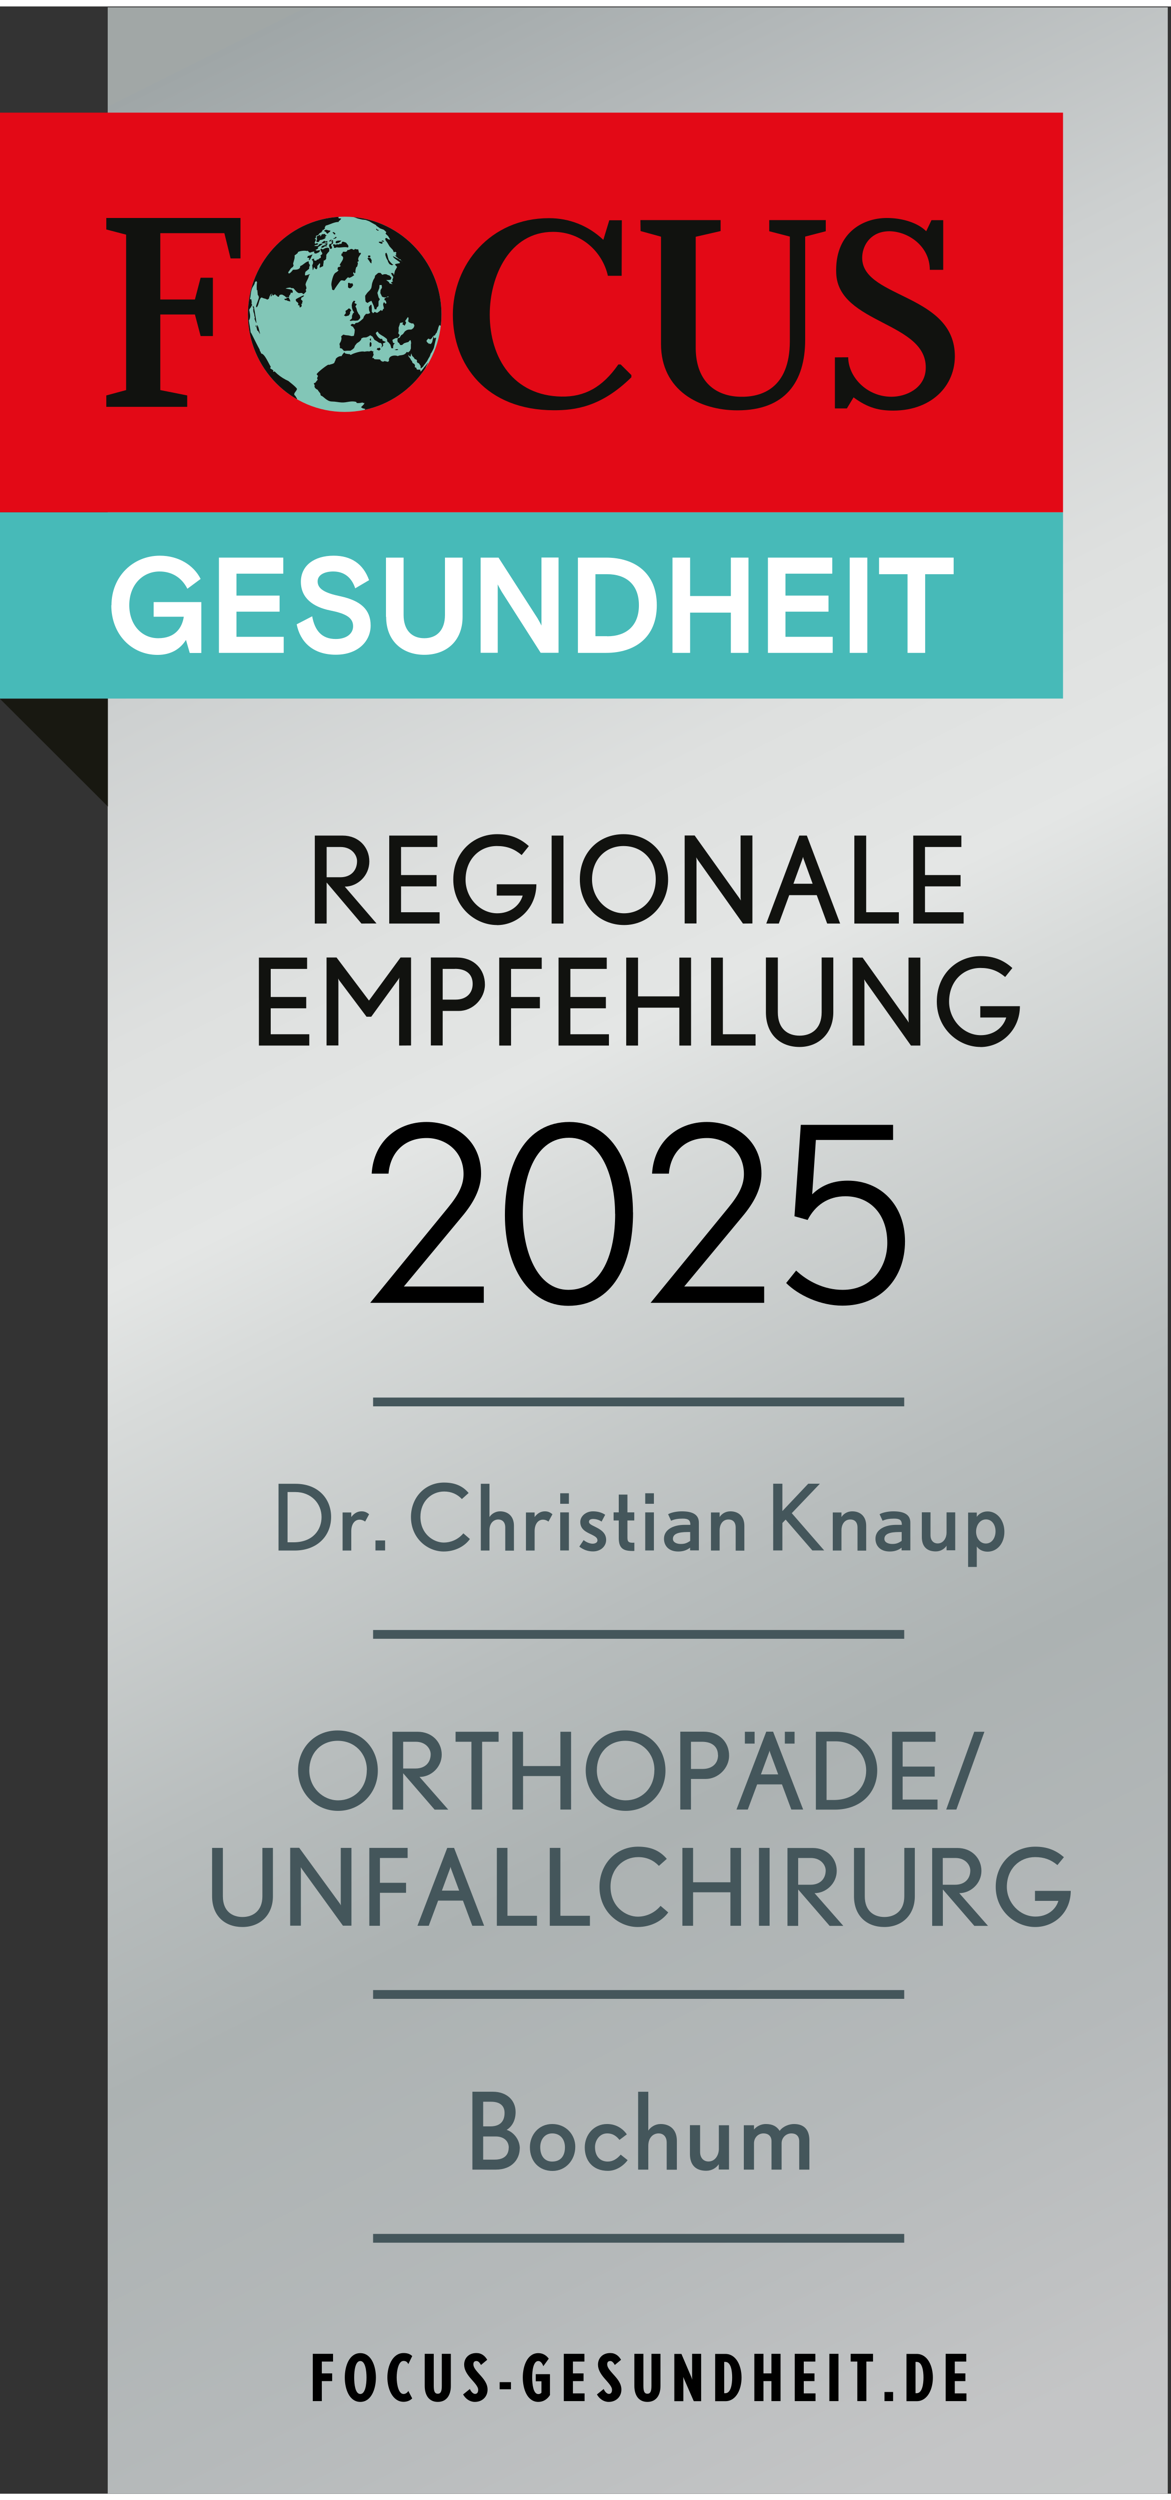
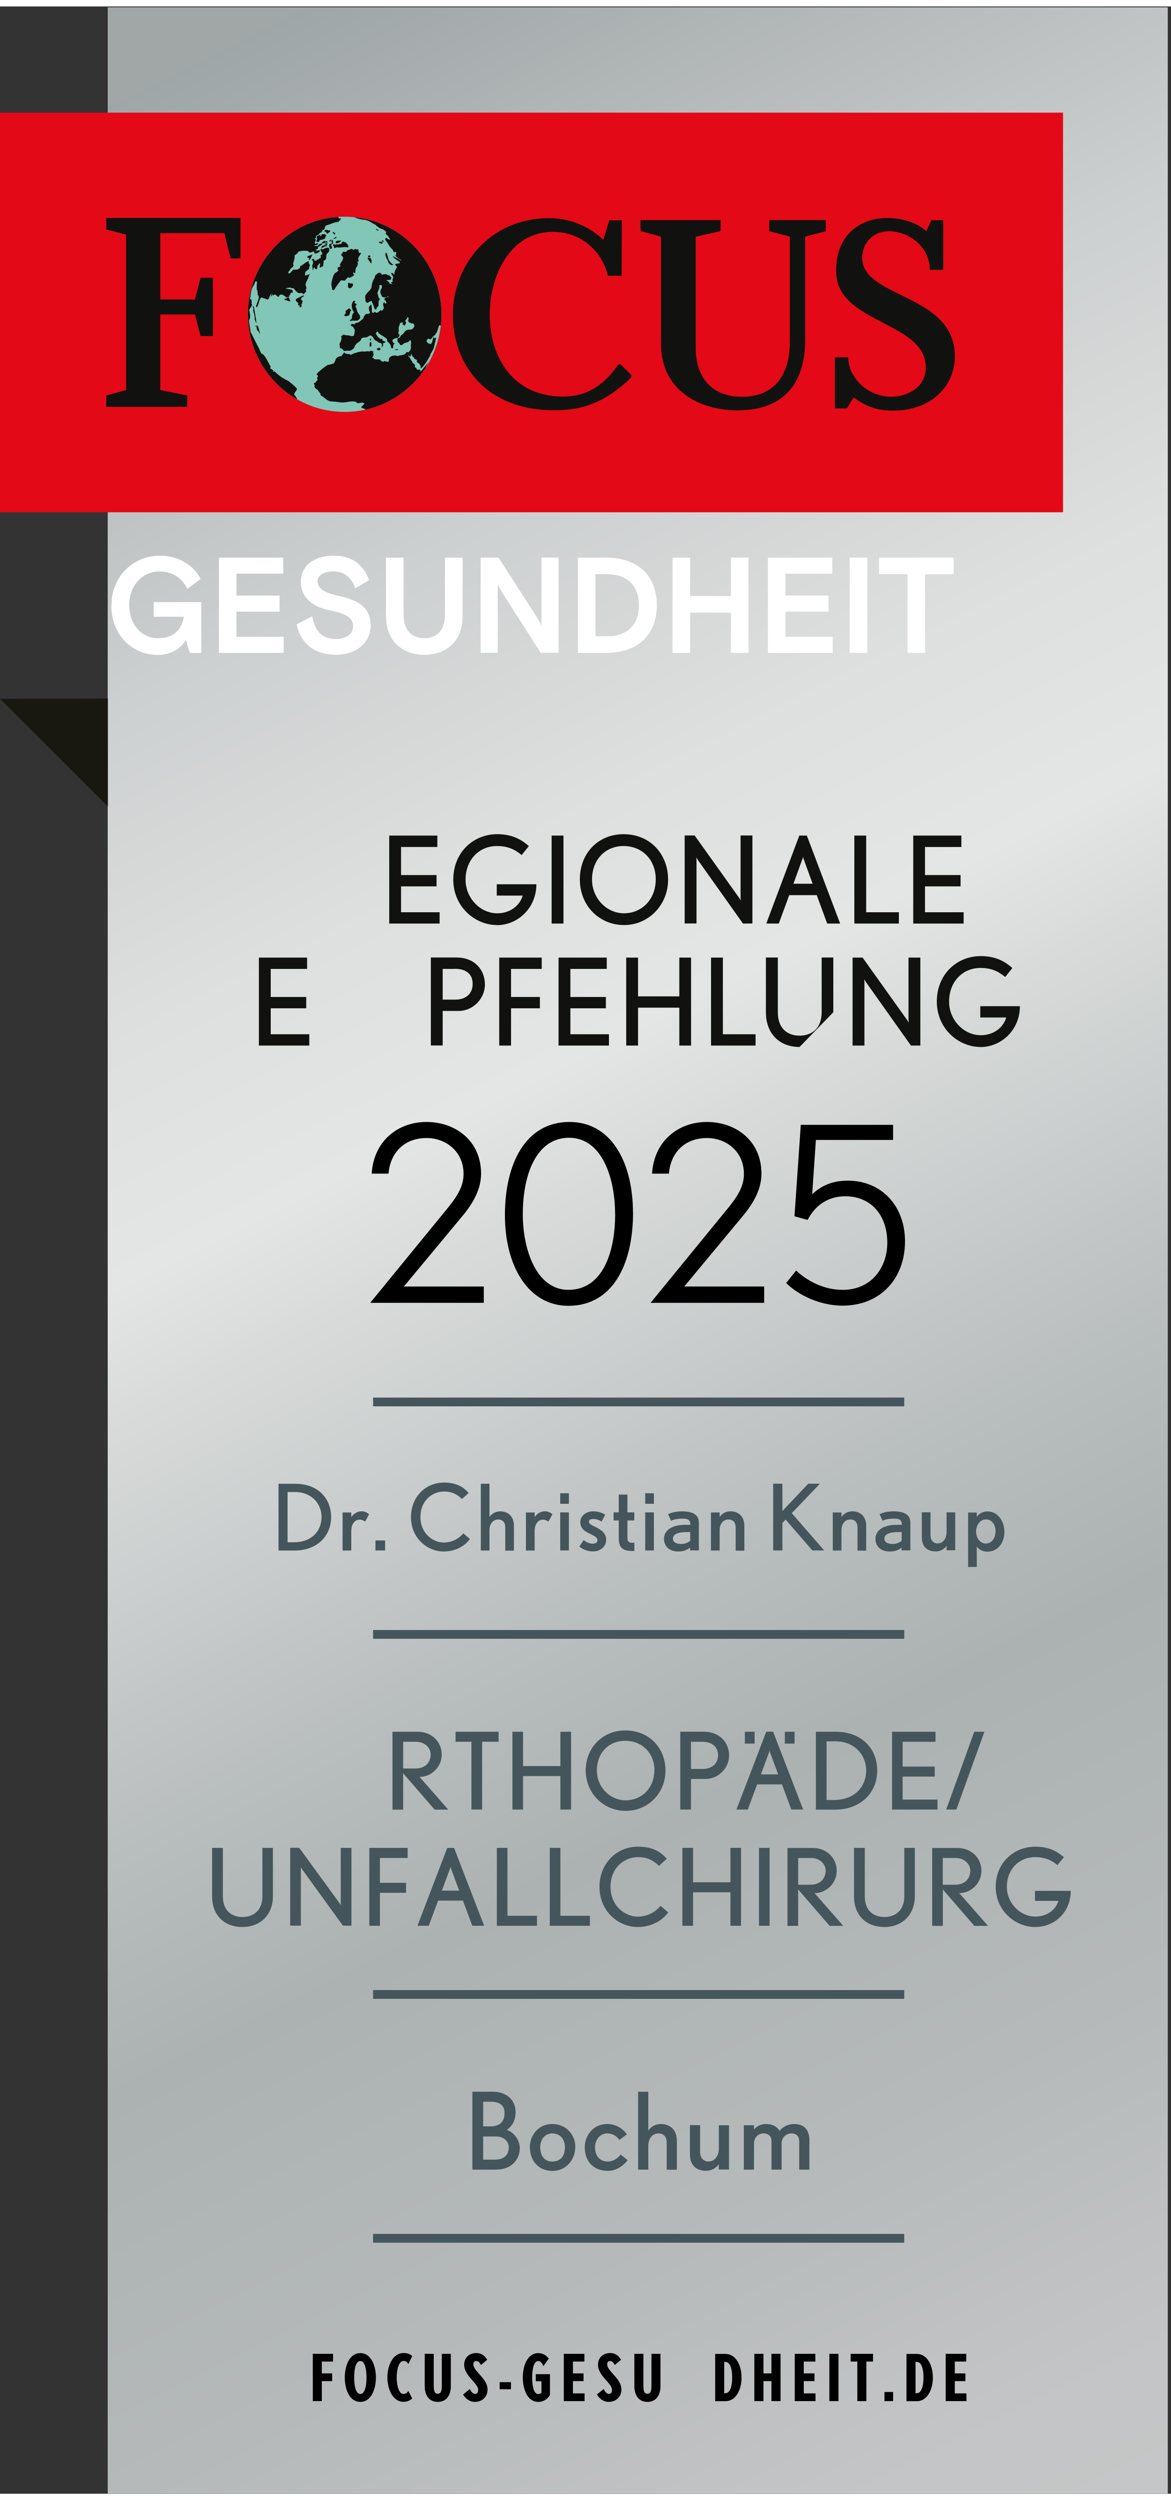
<svg xmlns="http://www.w3.org/2000/svg" id="Ebene_1" data-name="Ebene 1" viewBox="0 0 133.61 283.57" width="75" height="160">
  <rect x="0" y="0" width="133.61" height="283.57" fill="#333333" stroke="none" />
  <defs>
    <style>
      .cls-1, .cls-2 {
        fill: none;
      }

      .cls-3 {
        fill: url(#Unbenannter_Verlauf);
      }

      .cls-4 {
        fill: #11120f;
      }

      .cls-5 {
        fill: #82c6b7;
      }

      .cls-6 {
        fill: #e30916;
      }

      .cls-7 {
        fill: #44565b;
      }

      .cls-8 {
        clip-path: url(#clippath-1);
      }

      .cls-9 {
        clip-path: url(#clippath-3);
      }

      .cls-10 {
        clip-path: url(#clippath-2);
      }

      .cls-11 {
        fill: #fff;
      }

      .cls-12 {
        fill: #181811;
      }

      .cls-13 {
        clip-path: url(#clippath);
      }

      .cls-2 {
        stroke: #44565b;
        stroke-miterlimit: 10;
      }

      .cls-14 {
        fill: #47bab8;
      }
    </style>
    <clipPath id="clippath">
      <rect class="cls-1" x="12.29" y=".1" width="121.32" height="283.46" />
    </clipPath>
    <linearGradient id="Unbenannter_Verlauf" data-name="Unbenannter Verlauf" x1="-268.22" y1="1280.85" x2="-268" y2="1280.85" gradientTransform="translate(2573742.61 -278377.67) rotate(72) scale(1978.2)" gradientUnits="userSpaceOnUse">
      <stop offset="0" stop-color="#a1a7a6" />
      <stop offset="0" stop-color="#9fa6a7" />
      <stop offset=".07" stop-color="#b1b6b7" />
      <stop offset=".18" stop-color="#cdd0d0" />
      <stop offset=".28" stop-color="#dee0df" />
      <stop offset=".35" stop-color="#e4e6e5" />
      <stop offset=".39" stop-color="#d8dbda" />
      <stop offset=".52" stop-color="#b8bdbd" />
      <stop offset=".59" stop-color="#acb2b2" />
      <stop offset=".71" stop-color="#b5b9ba" />
      <stop offset=".82" stop-color="#c4c5c6" />
      <stop offset=".99" stop-color="#c7c9c9" />
      <stop offset="1" stop-color="#c7c9c9" />
    </linearGradient>
    <clipPath id="clippath-1">
      <rect class="cls-1" y=".1" width="133.6" height="283.46" />
    </clipPath>
    <clipPath id="clippath-2">
      <path class="cls-1" d="M28.29,35.1c0,6.15,4.94,11.13,11.04,11.13s11.04-4.98,11.04-11.13-4.94-11.13-11.04-11.13-11.04,4.98-11.04,11.13" />
    </clipPath>
    <clipPath id="clippath-3">
      <rect class="cls-1" y=".1" width="133.6" height="283.46" />
    </clipPath>
  </defs>
  <g class="cls-13">
    <rect class="cls-3" x="12.29" width="120.95" height="283.57" />
  </g>
  <g class="cls-8">
    <polyline class="cls-4" points="29.54 118.47 29.54 108.44 35.04 108.44 35.04 109.73 30.89 109.73 30.89 112.93 34.94 112.93 34.94 114.22 30.89 114.22 30.89 117.18 35.29 117.18 35.29 118.47" />
-     <path class="cls-4" d="M45.54,118.47v-7.38c0-.18.03-.38.03-.38,0,0-.08.17-.13.23l-3.08,4.24h-.54l-3.11-4.14c-.05-.07-.13-.22-.13-.22,0,0,.03.19.03.37v7.27h-1.35v-10.03h1.14l3.7,4.91,3.6-4.91h1.2v10.03" />
    <path class="cls-4" d="M52.37,114.52h-1.86v3.94h-1.35v-10.03h2.95c1.99,0,3.22,1.35,3.22,3.09,0,1.59-1.37,3-2.96,3M51.91,109.73h-1.4v3.5h1.48c1.13,0,1.94-.65,1.94-1.79s-.77-1.72-2.02-1.72" />
    <polyline class="cls-4" points="58.31 109.73 58.31 112.93 61.6 112.93 61.6 114.22 58.31 114.22 58.31 118.47 56.96 118.47 56.96 108.44 61.81 108.44 61.81 109.73" />
    <polyline class="cls-4" points="63.73 118.47 63.73 108.44 69.23 108.44 69.23 109.73 65.08 109.73 65.08 112.93 69.13 112.93 69.13 114.22 65.08 114.22 65.08 117.18 69.48 117.18 69.48 118.47" />
    <polyline class="cls-4" points="77.51 118.47 77.51 114.15 72.8 114.15 72.8 118.47 71.45 118.47 71.45 108.44 72.8 108.44 72.8 112.86 77.51 112.86 77.51 108.44 78.85 108.44 78.85 118.47" />
    <polyline class="cls-4" points="81.13 118.47 81.13 108.44 82.48 108.44 82.48 117.18 86.21 117.18 86.21 118.47" />
-     <path class="cls-4" d="M91.23,118.63c-2.26,0-3.84-1.48-3.84-3.96v-6.24h1.36v6.24c0,1.94,1.18,2.67,2.48,2.67s2.52-.74,2.52-2.67v-6.24h1.33v6.24c0,2.39-1.66,3.96-3.85,3.96" />
+     <path class="cls-4" d="M91.23,118.63c-2.26,0-3.84-1.48-3.84-3.96v-6.24h1.36v6.24c0,1.94,1.18,2.67,2.48,2.67s2.52-.74,2.52-2.67v-6.24h1.33v6.24" />
    <path class="cls-4" d="M103.94,118.47l-5.16-7.27c-.05-.08-.18-.28-.18-.28,0,0,.03.22.03.33v7.22h-1.35v-10.03h1.14l5.09,7.13c.08.11.18.29.18.29,0,0-.03-.2-.03-.33v-7.09h1.35v10.03" />
    <path class="cls-4" d="M111.87,118.63c-2.49,0-4.98-2.07-4.98-5.18s2.29-5.18,5-5.18c1.59,0,2.68.52,3.62,1.36l-.82,1.02c-.85-.71-1.68-1.03-2.83-1.03-1.98,0-3.57,1.53-3.57,3.85,0,2.03,1.63,3.82,3.62,3.82,1.41,0,2.54-.81,2.9-2.02h-2.96v-1.29h4.52c0,2.72-2.13,4.66-4.5,4.66" />
-     <path class="cls-4" d="M41.24,104.56l-3.97-4.68v4.68h-1.35v-10.03h3.18c1.83,0,3.04,1.33,3.04,2.95s-1.33,2.87-2.8,2.87l3.62,4.2M38.86,95.83h-1.59v3.45h1.56c1.21,0,1.91-.77,1.91-1.84,0-.69-.61-1.61-1.89-1.61" />
    <polyline class="cls-4" points="44.41 104.56 44.41 94.53 49.9 94.53 49.9 95.83 45.76 95.83 45.76 99.03 49.81 99.03 49.81 100.32 45.76 100.32 45.76 103.27 50.16 103.27 50.16 104.56" />
    <path class="cls-4" d="M56.7,104.73c-2.49,0-4.98-2.07-4.98-5.18s2.29-5.18,5-5.18c1.59,0,2.68.52,3.62,1.36l-.82,1.02c-.85-.71-1.68-1.03-2.83-1.03-1.98,0-3.57,1.52-3.57,3.85,0,2.04,1.63,3.82,3.62,3.82,1.41,0,2.54-.81,2.9-2.02h-2.96v-1.29h4.52c0,2.72-2.13,4.66-4.5,4.66" />
    <rect class="cls-4" x="62.94" y="94.53" width="1.35" height="10.03" />
    <path class="cls-4" d="M71.21,104.73c-2.81,0-5.05-2.18-5.05-5.21s2.14-5.15,4.98-5.15c3.04,0,5.09,2.27,5.09,5.18s-2.25,5.18-5.02,5.18M71.15,95.72c-2.13,0-3.6,1.61-3.6,3.81s1.71,3.86,3.65,3.86,3.62-1.48,3.62-3.89c0-2.17-1.51-3.78-3.68-3.78" />
    <path class="cls-4" d="M84.77,104.56l-5.16-7.27c-.05-.08-.17-.28-.17-.28,0,0,.03.22.03.33v7.21h-1.35v-10.03h1.14l5.09,7.13c.08.11.18.29.18.29,0,0-.03-.21-.03-.33v-7.09h1.35v10.03" />
    <path class="cls-4" d="M94.38,104.56l-1.19-3.24h-3.14l-1.19,3.24h-1.43l3.77-10.03h.86l3.8,10.03M91.7,97.23c-.04-.11-.08-.28-.08-.28,0,0-.03.17-.07.26l-1.02,2.81h2.19l-1.02-2.8Z" />
    <polyline class="cls-4" points="97.48 104.56 97.48 94.53 98.83 94.53 98.83 103.27 102.56 103.27 102.56 104.56" />
    <polyline class="cls-4" points="104.2 104.56 104.2 94.53 109.69 94.53 109.69 95.83 105.54 95.83 105.54 99.03 109.6 99.03 109.6 100.32 105.54 100.32 105.54 103.27 109.95 103.27 109.95 104.56" />
    <polygon class="cls-12" points="0 78.93 0 78.94 12.31 91.22 12.31 78.91 0 78.93" />
-     <rect class="cls-14" y="57.67" width="121.29" height="21.24" />
    <path class="cls-11" d="M12.72,68.27c0-3.3,2.48-5.65,5.52-5.65,2.11,0,3.85,1.06,4.65,2.65l-1.51,1.12c-.65-1.29-1.79-1.97-3.18-1.97-1.87,0-3.45,1.47-3.45,3.85,0,2.22,1.41,3.76,3.3,3.76s2.72-1.13,2.92-2.45h-3.44v-1.67h5.44v5.8h-1.32l-.43-1.49c-.62.99-1.66,1.71-3.24,1.71-2.96,0-5.28-2.34-5.28-5.65" />
    <polyline class="cls-11" points="24.98 62.84 32.32 62.84 32.32 64.67 26.98 64.67 26.98 67.17 31.9 67.17 31.9 69 26.98 69 26.98 71.87 32.37 71.87 32.37 73.7 24.98 73.7" />
    <path class="cls-11" d="M33.86,70.44l1.76-.91c.29,1.61,1.08,2.59,2.69,2.59,1.2,0,1.98-.59,1.98-1.46,0-1.01-.91-1.46-2.63-1.8-1.93-.39-3.33-1.41-3.33-3.26s1.52-2.98,3.74-2.98c1.99,0,3.38.93,4.04,2.79l-1.58.93c-.41-1.24-1.26-1.92-2.51-1.92-.94,0-1.78.36-1.78,1.13,0,.84.79,1.32,2.57,1.69,2.33.5,3.48,1.51,3.48,3.34s-1.49,3.33-3.97,3.33c-2.65,0-4.08-1.49-4.47-3.48" />
    <path class="cls-11" d="M44.04,69.59v-6.75h2.01v6.55c0,1.69.91,2.64,2.36,2.64s2.36-.95,2.36-2.64v-6.55h2.01v6.75c0,2.78-1.87,4.33-4.36,4.33s-4.36-1.55-4.36-4.33" />
    <path class="cls-11" d="M54.84,62.84h2.04l4.44,6.9s.36.62.46.85v-7.76h1.95v10.86h-2.04l-4.44-6.95s-.36-.62-.46-.85v7.8h-1.95" />
    <path class="cls-11" d="M65.94,62.84h3.21c3.33,0,5.79,1.79,5.79,5.43s-2.46,5.43-5.79,5.43h-3.21M69.28,71.81c2.16,0,3.62-1.18,3.62-3.54s-1.46-3.54-3.62-3.54h-1.34v7.07h1.34Z" />
    <polyline class="cls-11" points="76.73 62.84 78.74 62.84 78.74 67.22 83.39 67.22 83.39 62.84 85.4 62.84 85.4 73.7 83.39 73.7 83.39 69.11 78.74 69.11 78.74 73.7 76.73 73.7" />
    <polyline class="cls-11" points="87.62 62.84 94.96 62.84 94.96 64.67 89.62 64.67 89.62 67.17 94.53 67.17 94.53 69 89.62 69 89.62 71.87 95.01 71.87 95.01 73.7 87.62 73.7" />
    <rect class="cls-11" x="96.95" y="62.84" width="2.01" height="10.86" />
    <polyline class="cls-11" points="103.55 64.73 100.3 64.73 100.3 62.84 108.81 62.84 108.81 64.73 105.56 64.73 105.56 73.7 103.55 73.7" />
    <rect class="cls-6" y="12.11" width="121.29" height="45.56" />
    <path class="cls-5" d="M28.29,35.1c0-6.15,4.94-11.13,11.04-11.13s11.04,4.98,11.04,11.13-4.94,11.13-11.04,11.13-11.04-4.98-11.04-11.13" />
  </g>
  <g class="cls-10">
    <path class="cls-4" d="M29.35,36.94s.1.05.13.08l.03.11c.08.03.13.16.14.24l.02-.1c-.11-.26-.14-.74-.33-.95-.03.07-.04.18,0,.25h-.05c-.02-.08-.05-.18-.1-.24l-.03.15c.13.05.16.33.19.46M29.2,36.04l.09.02-.04-.06c0-.08-.1-.71-.18-1.18h0c-.05-.26-.08-.46-.09-.47.07-.08-.13-.18-.15-.24.01.11.04.23.09.32-.03.07-.03.26,0,.4h0c.01.05.03.1.05.12,0,.09.08.23.05.32l.06.17-.04.19s.16.36.16.4M42.2,38.83l.17-.11.02-.31-.11-.18-.07.08-.04.2.03.32ZM34.34,33.43l.05-.24h-.29c-.17.09-.32.17-.35.2-.04.31.23.28.29.48l-.04.2h.15c.03.07.04.16.04.25.09,0,.19-.08.23-.15,0-.06,0-.17-.05-.22l.13-.12-.03-.11.07-.09c-.03-.08-.12-.17-.2-.2M38.98,27.02l-.12.08-.08-.07-.07.09c-.09.02-.21.02-.29-.02l-.07.08-.15.02.12-.08c-.09.02-.21.02-.29-.02-.03.06-.02.15,0,.2l.08.07-.02.1.08.07c.09-.01.18-.05.27-.09.23.12.95-.1,1.23.04l.06-.04c.1-.22-.16-.35-.23-.51-.16-.04-.52-.28-.51.08M42.33,37.84l-.12.07-.02.1.12.13.02-.3ZM38.33,27c.2.03.51-.13.62-.31-.12.03-.81-.08-.62.31M32.42,33.36l.12.13h.15c.12.1.29.1.43.15,0-.12-.07-.26-.14-.35v-.09s-.34,0-.34,0c.04.04.07.09.09.13-.07-.03-.24,0-.3.03M34.68,33l-.04-.06c-.05.01-.31.13-.54.25h.29c.11-.02.23-.1.29-.19M43.71,26.67l-.16.06h-.05s.08.06.08.06l.24.06-.11-.18ZM43.25,39.24l.04-.04h0l.14-.12-.11-.18-.16.06-.09-.02-.09.18.17.07h0l.09.04ZM44.16,28.83h0l.05.1.04.06.02.11.14.24.08.07.23.1.16-.06-.13-.08-.2-.2-.19-.25-.03-.09h0l-.06-.19-.05-.22-.03-.11-.1-.23-.12.07v.21s.09.28.09.28l.09.19ZM42.97,25.31l-.07.09.12.13.08.02h0,0s.09.03.09.03v-.03h0v-.07s-.13-.03-.13-.03l-.12-.13ZM43.24,26.81l-.02.1.18.1.19.05.08-.14-.18-.09h-.25ZM45.23,39.19h.03l.19-.05-.13-.08-.1.03-.21.05.21.05h.01ZM41.99,28.83h0l.12.15.15.24.13.08v-.21s.02-.15.02-.15l-.07-.12h0l-.07-.12-.19-.05-.16.07.07.1ZM42.24,28.41l-.09-.02-.15.02v.2s.25,0,.25,0v-.2ZM38.09,25.73c-.05,0-.12.02-.16.06l.13.08v.05s.1.09.17.09l.03-.15c-.05-.02-.15-.08-.17-.14M40.25,35.81l.29.02.3-.03.13-.12.14-.17-.04-.26-.19-.25-.07-.16h-.01l-.06-.12-.08-.33-.11-.18.16-.27-.27-.12.1-.23-.14-.03h-.05s-.15.21-.15.21l-.07.29.03.31.09.28.12.19h.01l.02.04-.13.12-.11.28v.21s-.02.1-.02.1l-.24.2.08.07.26-.04ZM38.19,26.4l-.1.02-.07.08c.11,0,.34-.05.38-.16-.04-.15-.17-.01-.21.05M35.12,28.45c0,.07-.04.14-.09.18l.28.07-.07.13h0,0s.03.12.03.12c.04-.04.08-.08.11-.12h0c.13-.18.16-.36.29-.56-.17.06-.36.15-.53.18M36.86,27.7l-.14-.03c.04-.1-.15-.05-.15.03,0,.02,0,.04,0,.05h0c.02.07.06.14.08.21l.08.07c0,.05.02.12.06.17-.07.08-.15.15-.24.2l.07.12-.03.15c-.11,0-.19.11-.27.17h0s-.01,0-.02.01l-.15.02-.08.13-.28-.07.06-.1h0l.02-.04-.14-.03-.11.07h0l-.06.04c.22.13.2.45.06.63.02.19.06.39.07.58.07-.08.11-.22.12-.33l.09.02.03.11.18.09c.11-.08.12-.27.09-.39.08-.03.2-.22.26-.3l.08.07c-.03.15-.09.3-.05.45.12-.1.28-.12.39-.21-.02-.21.08-.42.04-.61.1,0,.2-.07.26-.16h0s.03-.05.04-.07c-.03-.14.05-.29,0-.41.11-.19.22-.28.34-.43.02-.02,0-.1,0-.17h0s0-.09.01-.13c-.15-.22-.56-.03-.71.09M38.26,23.97l-.09-.03c-5.51.59-10.11,5.37-10.11,11.13,0,4.15,2.47,7.85,5.8,9.78,0-.02.03-.1.03-.12-.01-.05-.12-.2-.15-.24v-.05c-.42-.29.07-.48.15-.84-.16-.27-.98-.88-.99-.9-.45-.2-.87-.46-1.25-.79h0c-.11-.1-.22-.2-.33-.31-.04.04-.11.06-.16.06l.03-.15-.08-.07c-.07-.06-.2-.11-.26-.17-.04-.03-.03-.11.02-.1l.02-.1c-.06-.07-.16-.29-.3-.54h0c-.23-.44-.54-.96-.76-.94-.05-.06-.09-.15-.1-.23l-.08-.07s0-.08-.01-.12h0s0,0,0,0c-.02-.05-.04-.1-.07-.15-.11-.18-.51-.99-.76-1.49h0c-.1-.2-.18-.35-.21-.38v.11c0-.2-.09-.72-.15-1.09h0c-.03-.17-.05-.31-.05-.37.2-.29.14-.66.07-.99h0c-.01-.07-.03-.15-.04-.22.02-.04.17-.3.22-.31,0-.12.11-.17.11-.28l-.07-.12c.07-.17,0-.35-.03-.52-.04.05-.1.03-.15.01.02-.06.04-.12.05-.2h0c.05-.28.07-.65.16-.92.06-.19.15-.32.23-.45h0c.04-.06.07-.12.1-.2.02-.04.02-.1.03-.15l.13-.12c.06-.02.1.09.12.13-.02.08-.03.21-.04.34h0c0,.21,0,.43.02.56l.05-.03s.05.52.05.56c.07.06.11.17.13.26,0,0,0,.01,0,.01h0c-.04.29-.26.72-.33,1.04l.07.12c.28-.3.22-.82.5-1.11l.1-.03c.17.14.42.1.59.24.09,0,.19-.08.23-.15,0-.04.01-.08.02-.11.03-.1.09-.18.12-.28.05-.06.11-.12.18-.16-.07.08-.12.22-.13.33-.04.02-.08.05-.11.07,0,0,.18-.1.22-.1,0-.1.05-.21.11-.28l-.03.15.08.07c.31-.2.16-.18.39.04l.02-.1.03.11c.05.06.17.14.24.06.04-.06-.01-.04-.04-.02.22-.27.09-.15.38-.2.07.04.38.18.39.26.02,0,.05.02.07.04h.35v-.16c.09-.07.19-.25.19-.37l.19.05.04-.2-.11-.18-.72-.12c.17-.09.38-.11.57-.12l.04.06.29.02c.2.2.34.45.62.56.12-.02.23-.02.35-.02l.17.14c.12-.09.24-.21.32-.33l-.06-.17.09-.18c-.02-.12-.05-.23-.09-.34h0s0-.03-.02-.04c.01-.35.35-.7.39-1.09l.13-.12c-.2-.02-.36.16-.57.12-.02-.07-.02-.15,0-.23h0c.01-.06.03-.12.04-.17l.43-.36c-.04-.1.03-.31.09-.39l-.14-.24v-.21c-.35.02-.61.42-.97.54l-.04.2c-.19.25-.52.21-.79.22-.08.11-.23.31-.38.4h0s-.08.03-.11.04v-.03s-.01,0-.01,0l-.05-.13c.21-.21.23-.44.53-.59l.09-.18-.06-.18c.04-.2.11-.38.15-.56h0c.03-.13.04-.27.02-.41.13-.07.25-.17.36-.27l.02-.1c.16-.13.83-.21,1.02-.12l.06-.04.13.08v.05s.17.09.17.09c.15-.06.32-.11.48-.14v.2s.19.05.19.05c.13-.05.26-.1.38-.17l.08-.13-.02-.11c-.12.04-.24.07-.36.07l-.13-.08s.1-.04.15-.06h0s0,0,0,0c.07-.04.14-.1.19-.16l-.08-.07c.21-.13.41-.26.59-.42-.13-.02-.28,0-.41.06l-.14.17c-.1.05-.35.04-.45,0l.22-.1.09.02.17-.11c-.04-.05-.11-.1-.18-.1l-.16.07-.08-.07c.01-.13.11-.24.14-.37h0s0-.03,0-.05l-.13-.08.13-.12c.03-.06.02-.15,0-.2l.12-.07.15-.02c.06-.15.21-.3.37-.32l.02-.1.12-.08-.05-.05h0l-.03-.02.21-.05v-.05s.13-.08.13-.08c-.09-.18.08-.25.08-.34.53-.13.93-.41,1.48-.42l.02-.1c.07-.03.27-.21.26-.3-.27.03-.34-.08-.33-.08l.12-.15-.19-.06M40.33,23.71l-.27.24.33.08.46.16.47.11.39.04.41.15.31.18.49.27v.05s.46.32.46.32l.41.15.1.09h0l.19.18-.09.18.29.27.25.42-.24-.06-.17-.14-.15.02v.21s.02.02.02.02h0l.21.29.25.42.35.38h.01s.13.29.13.29l.16-.06.17.14-.1.03.04.27-.09-.02-.09-.02.42.36.08.07.14.03h0s0,0,0,0l.29.34-.15-.16-.08-.07-.09-.02-.08-.07-.03-.02h0l-.14-.08-.58-.29.04.06.07.12.08.07.16.12h0l.47.34-.02.1-.47.09-.07.08.24.26-.25.45-.07.3h0l-.04.18-.08-.18-.02-.05h-.25s.03.05.03.05l.12.22.09.09.03.16-.1.23.05.22-.22.1.2.2-.28-.07h-.05s-.11-.19-.11-.19l-.3-.22h.25s.26-.03.26-.03l.1-.23-.24-.26-.14-.03-.22-.11h-.25s-.16.06-.16.06h-.05s-.12-.13-.12-.13h0l-.08-.08h-.25s-.1.08-.1.08h0l-.08.07-.18.16-.05.24-.16.27-.12.33-.05.25v.05s0,0,0,0l-.06.29-.15.22-.25.25-.07.08-.22.31v.22s.02,0,.02,0h-.01v.15s.04.31.04.31l.21.15.23-.15.22-.1.13.29.13.29.11.39h.2s.04-.2.04-.2l.18-.16.02-.1v-.16s0-.3,0-.3l.07-.09.08-.13-.11-.18h-.01s-.01,0-.01,0l-.15-.55.11-.28.11-.28.02-.26h0v-.08s.25,0,.25,0v.08h.01l.02.23-.16.27-.02.3v.05s.2.41.2.41l.27.08.26-.04.17-.1.04.08-.1.02-.15.02-.06.04h.03s-.03,0-.03,0l-.05.03-.11.08v.16s.14.08.14.08v-.05s.03.16.03.16l.06.17-.12.07-.16-.19-.08.13-.03.15.05.22.05.22-.13.12-.02.1-.11.07-.07-.12-.29.23h0l-.17.11-.25-.11h-.03l-.17.15-.12-.15h-.01l-.02-.03v-.2s0-.26,0-.26l-.03-.31-.09-.02-.21.26.02.36.08.21h0l.04.11-.22.1h-.25s-.21.25-.21.25l-.11.28-.18.16-.19.16-.23.15-.26.04-.07.09h0l-.06.07-.28-.07-.18.16.17.14.1.02.22.36-.03.35-.07.32v.02s-.26.04-.26.04l-.24-.06h-.02l-.07-.02-.34-.03-.28-.07-.14.12h0l-.1.08.04.26-.07.29-.17.32.05.22v.25s.23.06.23.06l.14.16h0l.09.1h.2s.15-.02.15-.02h.4s.12-.08.12-.08h0l.11-.07.18-.16.11-.28.21-.26.29-.19.19-.21.03-.15.22-.1.35-.02.22-.1.16-.1h0l.07-.04.07.04h0l.19.12.11.18.11.18.31.18.21.15.24.05.1.23-.07.29.21-.26-.05-.22.22-.1.12-.08-.27-.11-.13-.08.02-.1-.08-.07-.15.02-.21-.15-.16-.19-.02-.04h0l-.12-.2-.02-.11.18-.16.08.07.06.12.18.14.22.14h0l.04.02.13.08.21.15.17.14.04.27.17.14.19.25.02.11.09.28h.2s-.01-.16-.01-.16l.05-.24.14-.17-.19-.05-.03-.11-.05-.22.17-.11.22-.1h.2s.2-.21.2-.21v-.07h.02l.02-.07-.16-.19.06-.29-.02-.36.13-.38.02-.08v-.07s.12-.03.12-.03l.26-.04-.06.13-.04.09.14.07.12.09.13-.25.03-.06v-.05s-.1-.18-.1-.18l.15-.22.15-.22.08.07v.16s-.04.24-.04.24l.12.13.27.12h.2s0,.01,0,.01h0l.1.16.02.11-.1.23-.19.16-.1.03h-.25s-.21.05-.21.05l-.23.15-.22.31-.23.15v.02h-.01l-.14.25-.21.05-.05.24.05.22.13.08.15.24h.2s.24-.2.24-.2l.27-.09.21-.05.19-.21h.05s.04.07.04.07l.04.26-.03.15v.21s0,.26,0,.26l-.07.17h0l-.04.11c-.07.03-.13.1-.18.16l-.19-.05c-.27.5-.83.3-1,.48-.34-.17-1.15-.05-1.01.53l-.13.12-.38-.09-.16.07c-.13,0-.3-.1-.34-.24-.19-.05-.55,0-.68-.06l-.07-.12h-.15c.01-.14.14-.25.15-.41l-.06-.17.04-.19-.1.02-.13-.08c-.09.01-.18.05-.27.09-.11-.06-.42,0-.55.02-.28-.12-1.25.18-1.52.36l-.09-.02-.04-.06c-.18,0-.35-.03-.53-.08l-.07-.12c-.11.04-.29.32-.34.43-.24-.03-.51.12-.66.31,0,.13-.09.23-.13.35h-.01s-.01.05-.01.07c-.09.16-.43.19-.6.26l-.09-.02c-.15.03-1.15.79-1.32,1.05h0s-.02.04-.02.06c.05.05.12.12.16.19-.06.07-.1.19-.11.28l.07.12c-.03.08-.22.24-.22.31-.06.05-.14.1-.22.1,0,.08.05.17.1.23-.12.28.18.45.37.55l.03.11c.11.06.13.2.24.26-.04.05.06.1.01.16l.07.12c.23,0,.64.66,1.24.66.4,0,.73.09,1.11.11.6.03,1.02-.22,1.65-.07l.07.12c.13.05.52,0,.66-.05l.08.07.1-.03c.16.13-.46.5-.32.54l.09.02.04.06.33.08-.07.09.1.02s0-.03,0-.01c2.76-.61,5.14-2.06,6.72-4.34.03-.07.06-.31.08-.34.06-.1.08-.25.15-.33.05-.06.04-.12.09-.18.02-.03.03-.05.04-.09v-.06s.03-.07.03-.07l-.02.03-.04.06-.08.13-.14.17c-.11.12-.18.22-.27.34l-.21.26c-.06.08-.1,0-.12-.02.19-.22-.31-.12-.34-.14-.16-.14.01-.21-.24-.26l-.04-.06c.09-.2-.04-.37-.21-.41-.03-.05-.07-.1-.09-.16h.01s-.04-.09-.04-.13h-.05c-.08-.14-.17-.36-.3-.44l-.05-.22c.08.05.12.15.2.2l.06-.04.08-.34.09.28.2.2.11.18.14.03.12.13-.03.14h-.01s.08.07.08.07v.05s.13.03.13.03l.12.13v.05s.11.13.11.13v.16s.02.2.02.2v-.05s.25-.2.25-.2l.15-.22.07-.08.2-.28h.01l.02-.03.17-.32.16-.27.12-.33.07-.08.17-.32h0s0,0,0,0l.1-.22.08-.34.02-.1.08-.34.08-.34-.04-.06-.11.08-.09-.02-.05-.22-.08.34-.08.34-.15.22-.1-.02-.04-.06-.07.09-.07-.12h-.05s-.12-.14-.12-.14l-.04-.06v-.09s.18-.21.18-.21h.09s.13.09.13.09l.17-.11.15-.22.11-.11h.01s.11-.03.11-.03l.09-.18.14-.17v-.05s.13-.33.13-.33l.03-.15.11-.28.04.06v-.05s.02-.05.02-.05l.04.06.04.06.1-.11.05-.1v-.06l.07-.12-.02.02c.03-.31.16-.62.16-.94,0-5.8-4.68-10.9-10.25-11.43M37.11,26.48v-.05s-.07-.03-.11-.03c.07-.01.13-.03.19-.06-.04,0-.08-.04-.08-.07.04-.07.11-.13.18-.16-.08,0-.18-.07-.21-.15-.06-.03-.14-.03-.2,0l-.07.08.02-.1-.1.03s-.09.12-.09.18l-.12.07.04-.19h-.05c-.12.06-.24.17-.38.15.08.15-.06.16.06.37-.02.02-.04.05-.05.08h0s-.04.1-.05.15c.04.12.18.08.28.07.04-.08.09-.15.14-.22h0,0c.21,0,.39-.09.58-.17M39.47,35.32l.32-.08.15-.22v-.19h0s.14-.18.14-.18l-.16-.19-.14-.03-.13.13-.23.15.02.14h0l.02.12-.21.26.22.11ZM39.83,32.13h.15s.17-.13.17-.13l.12-.18.03-.04-.1-.23-.06.03h-.2s-.08-.07-.08-.07l-.15.02v.16s0,.1,0,.1v.03s0,0,0,0v.21s.12.08.12.08ZM41.12,28.09s-.11,0-.15.02l-.09-.37h0v-.06c-.12.06-.29-.01-.4-.04v.05s-.09.05-.09.05l-.03.02s-.02-.01-.03-.02h0c-.27-.17-.3-.07-.47,0-.06.02-.13.04-.23.04l-.02.1c-.22.2-.31.02-.47.1l-.07.09.04.06-.16.06.04.06-.08.13.09.03c.02.05.07.1.12.13.05.09.03.19,0,.3h0c-.1.26-.36.52-.36.69l.14.03-.14.13-.19.03-.07.26.13.08c-.16.26-.31.22-.46.41h0c-.1.13-.21.37-.32.88-.05.24-.05.37-.03.48h0c.02.13.06.23.07.44l.13.08.1-.02c.03-.07.17-.28.33-.51h0c.19-.27.4-.55.45-.58.13-.03.26,0,.39.04.14-.05.24-.31.44-.41l.08.07c.17.02.47-.22.62-.31-.06-.02-.1-.09-.12-.16,0-.02-.01-.05-.02-.07l.08-.14.03.11.08.07.08-.13c-.04-.18.03-.37.07-.55l.13-.12.08-.34-.06-.17.17-.11c-.05-.06-.07-.12-.08-.19h0c-.01-.22.18-.46.31-.63l-.02-.11ZM37.98,26.73l.06-.04-.06-.02s-.04-.02-.05-.03h0s-.01-.02-.02-.03c-.02.01-.04.02-.06.03h-.01s-.01,0-.01,0l-.04-.06-.1.06h0-.02s-.06.05-.06.05l-.07.09.14.03h0s-.02,0-.02,0c.04-.07.11-.12.18-.16h.03s.05.02.05.02l-.06.04-.02.1-.15.02c.07.02.16.03.24.02.01,0,.02-.01.03-.02l.02-.08ZM37.86,27.58c.03-.06.02-.15,0-.21l-.08-.07.04-.19.16-.06.05-.24s-.05,0-.08.02h0s-.02.01-.03.02c-.02,0-.04.02-.05.03,0,.07-.04.14-.09.18l-.15.02c-.19.15-.02.42.07.58l.16-.06ZM37.18,26.88l.08.07.12-.08-.07-.12c-.07.02-.19.08-.26.04l.07-.08-.21.05c-.03.09-.15.14-.23.15.06.05.15.1.22.1.1-.03.2-.07.28-.14M37.2,27.01l-.1.03-.16.06h.05s.1-.01.1-.01l.08.07.08.07.07-.08.07-.08-.08-.07-.1.02ZM37.17,25.47l-.16.07h0s0,.01,0,.01l-.02.08c.14,0,.27.18.33.28l.1-.03c.06-.09.15-.14.24-.2l.02-.1s0-.04-.03-.05h-.04s-.02.02-.02.03l-.1-.03h0l-.32-.08ZM36.73,27.34l.12-.08.15-.02.06-.04.09.02h.05s.13.1.13.1l-.06.03h-.2s-.23.15-.23.15l-.15.02-.04-.06.08-.13Z" />
  </g>
  <g class="cls-9">
    <polyline class="cls-4" points="14.39 43.91 14.39 26.02 12.13 25.43 12.13 24.12 27.44 24.12 27.44 28.73 26.31 28.73 25.6 25.85 18.29 25.85 18.29 33.41 22.24 33.41 22.89 30.93 24.29 30.93 24.29 37.58 22.89 37.58 22.24 35.12 18.29 35.12 18.29 43.74 21.36 44.35 21.36 45.65 12.13 45.65 12.13 44.35 14.39 43.74" />
    <path class="cls-4" d="M70.93,30.71h-1.57c-.62-2.74-3.02-5.01-6.25-5.01-4.99,0-7.23,5.1-7.23,9.42,0,5.01,2.74,9.27,8.18,9.36,2.6.05,4.67-1.03,6.49-3.66h.27l1.22,1.21v.25c-3.44,3.39-6.44,3.76-8.82,3.76-7.78,0-11.55-5.22-11.55-10.89s4.23-11.01,10.97-11.01c2.29,0,4.45.82,6.2,2.47l.68-2.23h1.43" />
    <path class="cls-4" d="M73.07,24.36h9.15v1.25l-2.84.65v12.79c.07,3.82,2.35,5.38,5.05,5.45,2.43.07,5.67-.93,5.69-6.31v-11.95l-2.35-.61v-1.27h6.45v1.27l-2.35.61v11.76c0,4.81-2.28,8.05-7.72,8.05-4.35,0-8.73-2.27-8.73-7.57v-12.23l-2.33-.64" />
    <path class="cls-4" d="M96.78,40c0,2.17,2.06,4.5,4.94,4.5,1.63,0,3.75-.92,3.9-3.08.36-5.49-9.99-5.14-10.21-11.01-.17-4.4,2.84-6.29,5.78-6.29,1.74,0,3.51.53,4.49,1.51l.6-1.26h1.34v5.66h-1.53c0-2.67-2.42-4.37-4.6-4.4-2.04,0-3.02,1.46-3.11,2.84-.29,4.7,9.94,4.19,10.54,10.79.34,3.7-2.4,6.81-6.99,6.82-1.58,0-2.88-.28-4.54-1.51l-.76,1.26h-1.37v-5.82" />
    <path d="M55.2,147.8v-1.86h-9.12l6.61-7.95c1.36-1.61,2.2-3.2,2.2-4.92,0-3.75-2.92-5.89-6.23-5.89s-6.03,2.22-6.25,5.89h1.92c.19-2.31,1.72-4.06,4.36-4.06,2.08,0,4.2,1.44,4.2,4.11,0,1.19-.5,2.28-1.78,3.84l-8.87,10.84h12.95" />
    <path d="M70.19,137.65c0,4.42-1.44,8.67-5.34,8.67-3.61,0-5.2-4.5-5.2-8.64,0-4.47,1.53-8.7,5.28-8.7s5.25,4.58,5.25,8.67M72.22,137.49c0-5.39-2.28-10.31-7.25-10.31s-7.36,4.7-7.36,10.62,2.75,10.34,7.23,10.34c5.06,0,7.39-4.7,7.39-10.64Z" />
    <path d="M87.19,147.8v-1.86h-9.12l6.61-7.95c1.36-1.61,2.2-3.2,2.2-4.92,0-3.75-2.92-5.89-6.23-5.89s-6.03,2.22-6.25,5.89h1.92c.19-2.31,1.72-4.06,4.36-4.06,2.08,0,4.2,1.44,4.2,4.11,0,1.19-.5,2.28-1.78,3.84l-8.87,10.84h12.95" />
    <path d="M103.26,140.79c0-4.06-2.7-6.92-6.53-6.92-1.89,0-3.14.67-4.06,1.56l.42-6.2h8.81v-1.72h-10.53l-.72,10.42,1.5.42c.86-1.67,2.33-2.7,4.31-2.7,2.78,0,4.78,2,4.78,5.31,0,2.78-1.78,5.36-5.09,5.36-2.14,0-4.03-1-5.31-2.2l-1.14,1.42c1.39,1.39,3.89,2.58,6.42,2.58,4.34,0,7.14-3.09,7.14-7.34" />
    <path class="cls-2" d="M42.57,159.1h60.6-60.6Z" />
    <path class="cls-7" d="M36.69,172.22c0,1.42-.95,2.88-3.2,2.88h-.68v-5.73h.88c1.82,0,3,1.3,3,2.86M37.78,172.21c0-2.07-1.47-3.78-4.06-3.78h-1.94v7.61h1.84c2.61,0,4.16-1.71,4.16-3.82Z" />
    <path class="cls-7" d="M42.1,171.89c-.27-.22-.51-.32-.85-.32-.46,0-.85.22-1.17.65v-.52h-.99v4.34h.99v-2.2c0-.83.4-1.32.95-1.32.19,0,.4.05.63.22l.45-.83" />
    <polyline class="cls-7" points="43.94 176.03 43.94 174.89 42.84 174.89 42.84 176.03 43.94 176.03" />
    <path class="cls-7" d="M53.62,174.73l-.75-.65c-.65.76-1.5,1.05-2.23,1.05-1.17,0-2.67-.97-2.67-2.93,0-1.74,1.23-2.89,2.71-2.89.83,0,1.5.31,2.02.86l.77-.69c-.61-.72-1.44-1.19-2.81-1.19-2.19,0-3.77,1.73-3.77,3.93,0,2.42,1.88,3.93,3.73,3.93,1.33,0,2.42-.61,3-1.43" />
    <path class="cls-7" d="M58.64,176.03v-2.82c0-1.09-.69-1.64-1.58-1.64-.54,0-.99.3-1.21.65v-3.79h-.99v7.61h.99v-2.32c0-.8.47-1.22,1.01-1.22.42,0,.79.27.79.91v2.64h.99" />
    <path class="cls-7" d="M63.02,171.89c-.27-.22-.51-.32-.85-.32-.46,0-.85.22-1.17.65v-.52h-.99v4.34h.99v-2.2c0-.83.4-1.32.95-1.32.19,0,.4.05.63.22l.45-.83" />
    <path class="cls-7" d="M64.91,176.03v-4.34h-.99v4.34h.99M64.91,170.71v-1.2h-.99v1.2h.99Z" />
    <path class="cls-7" d="M69.16,174.82c0-.84-.7-1.21-1.26-1.49-.39-.19-.7-.33-.7-.56,0-.27.26-.33.49-.33.25,0,.64.08.95.3l.41-.78c-.46-.31-.98-.39-1.4-.39-.79,0-1.44.54-1.44,1.22,0,.88.75,1.17,1.31,1.44.37.19.65.34.65.65,0,.26-.28.38-.56.38-.24,0-.66-.12-1.02-.41l-.49.74c.44.35.96.55,1.56.55.88,0,1.5-.58,1.5-1.31" />
    <path class="cls-7" d="M72.38,176.08v-.94s-.12.01-.18.01c-.45,0-.61-.1-.61-.56v-1.98h.78v-.92h-.78v-2.03h-.99v2.03h-.59v.92h.59v2.01c0,1.27.63,1.47,1.62,1.47.04,0,.17-.01.17-.01" />
    <path class="cls-7" d="M74.61,176.03v-4.34h-.99v4.34h.99M74.61,170.71v-1.2h-.99v1.2h.99Z" />
    <path class="cls-7" d="M78.75,174.94c-.4.27-.65.35-1.08.35s-.89-.17-.89-.58c0-.55.56-.78,1.69-.78h.28v1.02M79.74,176.03v-3.17c0-.94-.74-1.29-1.95-1.29-.48,0-1.16.1-1.56.33l.34.74c.38-.17.79-.24,1.33-.24.65,0,.87.19.87.71h-.65c-1.33,0-2.36.56-2.36,1.58,0,.8.53,1.46,1.63,1.46.52,0,.96-.13,1.35-.44v.31h.99Z" />
    <path class="cls-7" d="M84.93,176.03v-2.82c0-1.07-.67-1.64-1.59-1.64-.5,0-.96.23-1.23.65v-.52h-.99v4.34h.99v-2.33c0-.53.27-1.21,1.01-1.21.56,0,.82.37.82.91v2.64h.99" />
    <polyline class="cls-7" points="94.04 176.03 90.34 171.78 93.55 168.42 92.22 168.42 89.27 171.54 89.27 168.42 88.22 168.42 88.22 176.03 89.27 176.03 89.27 172.9 89.64 172.51 92.69 176.03 94.04 176.03" />
    <path class="cls-7" d="M98.83,176.03v-2.82c0-1.07-.67-1.64-1.59-1.64-.5,0-.96.23-1.23.65v-.52h-.99v4.34h.99v-2.33c0-.53.27-1.21,1.01-1.21.56,0,.82.37.82.91v2.64h.99" />
    <path class="cls-7" d="M102.88,174.94c-.4.27-.65.35-1.08.35s-.89-.17-.89-.58c0-.55.56-.78,1.69-.78h.28v1.02M103.87,176.03v-3.17c0-.94-.74-1.29-1.95-1.29-.48,0-1.16.1-1.56.33l.34.74c.38-.17.79-.24,1.33-.24.65,0,.87.19.87.71h-.65c-1.33,0-2.36.56-2.36,1.58,0,.8.53,1.46,1.63,1.46.52,0,.96-.13,1.35-.44v.31h.99Z" />
    <path class="cls-7" d="M108.99,176.03v-4.34h-.99v2.33c0,.53-.32,1.21-1.01,1.21-.54,0-.82-.42-.82-.91v-2.64h-.99v2.82c0,1.07.56,1.64,1.59,1.64.55,0,.99-.28,1.23-.65v.52h.99" />
    <path class="cls-7" d="M113.59,173.85c0,.72-.4,1.39-1.1,1.39s-1.12-.67-1.12-1.35c0-.73.44-1.4,1.13-1.4s1.09.63,1.09,1.36M114.6,173.9c0-1.26-.79-2.32-1.92-2.32-.59,0-1.01.3-1.23.62v-.49h-.99v6.2h.99v-2.33c.27.38.72.59,1.23.59,1.13,0,1.92-.98,1.92-2.26Z" />
    <path class="cls-2" d="M42.57,185.6h60.6-60.6Z" />
-     <path class="cls-7" d="M41.85,201.08c0,2.13-1.53,3.44-3.27,3.44s-3.29-1.45-3.29-3.42,1.33-3.37,3.25-3.37,3.32,1.42,3.32,3.34M43.11,201.13c0-2.58-1.85-4.58-4.6-4.58-2.57,0-4.5,1.97-4.5,4.56s2.02,4.61,4.56,4.61,4.54-2.01,4.54-4.58Z" />
    <path class="cls-7" d="M49.14,199.26c0,.95-.63,1.63-1.73,1.63h-1.41v-3.05h1.44c1.15,0,1.7.81,1.7,1.42M51.14,205.57l-3.27-3.72c1.33,0,2.53-1.12,2.53-2.54s-1.09-2.61-2.75-2.61h-2.87v8.88h1.22v-4.15l3.59,4.15h1.56Z" />
    <polyline class="cls-7" points="56.89 197.84 56.89 196.7 51.98 196.7 51.98 197.84 53.79 197.84 53.79 205.57 55.01 205.57 55.01 197.84 56.89 197.84" />
    <polyline class="cls-7" points="65.16 205.57 65.16 196.7 63.94 196.7 63.94 200.61 59.68 200.61 59.68 196.7 58.47 196.7 58.47 205.57 59.68 205.57 59.68 201.75 63.94 201.75 63.94 205.57 65.16 205.57" />
    <path class="cls-7" d="M74.66,201.08c0,2.13-1.53,3.44-3.27,3.44s-3.29-1.45-3.29-3.42,1.33-3.37,3.25-3.37,3.32,1.42,3.32,3.34M75.93,201.13c0-2.58-1.85-4.58-4.6-4.58-2.57,0-4.5,1.97-4.5,4.56s2.02,4.61,4.56,4.61,4.54-2.01,4.54-4.58Z" />
    <path class="cls-7" d="M81.93,199.36c0,1.01-.73,1.58-1.75,1.58h-1.34v-3.1h1.26c1.13,0,1.82.55,1.82,1.52M83.19,199.43c0-1.54-1.11-2.74-2.91-2.74h-2.66v8.88h1.22v-3.49h1.68c1.43,0,2.67-1.24,2.67-2.65Z" />
    <path class="cls-7" d="M88.8,201.56h-1.98l.92-2.49c.04-.09.06-.23.06-.23,0,0,.04.15.07.24l.92,2.48M91.64,205.57l-3.43-8.88h-.78l-3.4,8.88h1.29l1.07-2.87h2.83l1.07,2.87h1.35ZM86.1,198.05v-1.35h-1.11v1.35h1.11ZM90.66,198.05v-1.35h-1.11v1.35h1.11Z" />
    <path class="cls-7" d="M98.83,201.12c0,1.65-1.11,3.36-3.73,3.36h-.79v-6.69h1.02c2.13,0,3.5,1.52,3.5,3.33M100.09,201.11c0-2.42-1.71-4.41-4.74-4.41h-2.26v8.88h2.15c3.04,0,4.85-1.99,4.85-4.46Z" />
    <polyline class="cls-7" points="106.97 205.57 106.97 204.43 102.99 204.43 102.99 201.81 106.65 201.81 106.65 200.67 102.99 200.67 102.99 197.84 106.74 197.84 106.74 196.7 101.78 196.7 101.78 205.57 106.97 205.57" />
    <polyline class="cls-7" points="112.32 196.7 111.16 196.7 107.96 205.57 109.12 205.57 112.32 196.7" />
    <path class="cls-7" d="M31.14,215.46v-5.52h-1.2v5.52c0,1.7-1.12,2.36-2.27,2.36s-2.24-.64-2.24-2.36v-5.52h-1.23v5.52c0,2.19,1.42,3.5,3.46,3.5s3.48-1.39,3.48-3.5" />
    <path class="cls-7" d="M40.1,218.82v-8.88h-1.22v6.27c0,.11.02.29.02.29,0,0-.08-.16-.16-.26l-4.6-6.31h-1.03v8.88h1.22v-6.38c0-.1-.02-.29-.02-.29,0,0,.11.17.16.24l4.66,6.43h.97" />
    <polyline class="cls-7" points="46.51 211.09 46.51 209.94 42.14 209.94 42.14 218.82 43.35 218.82 43.35 215.06 46.33 215.06 46.33 213.92 43.35 213.92 43.35 211.09 46.51 211.09" />
    <path class="cls-7" d="M52.4,214.81h-1.98l.92-2.49c.04-.09.06-.23.06-.23,0,0,.04.15.07.24l.92,2.48M55.24,218.82l-3.43-8.88h-.78l-3.4,8.88h1.29l1.07-2.87h2.83l1.07,2.87h1.35Z" />
    <polyline class="cls-7" points="61.27 218.82 61.27 217.68 57.9 217.68 57.9 209.94 56.69 209.94 56.69 218.82 61.27 218.82" />
    <polyline class="cls-7" points="67.31 218.82 67.31 217.68 63.94 217.68 63.94 209.94 62.73 209.94 62.73 218.82 67.31 218.82" />
    <path class="cls-7" d="M76.25,217.3l-.88-.75c-.75.89-1.75,1.23-2.6,1.23-1.36,0-3.11-1.13-3.11-3.42,0-2.03,1.43-3.37,3.16-3.37.97,0,1.75.36,2.36,1l.9-.8c-.72-.84-1.68-1.39-3.28-1.39-2.55,0-4.4,2.02-4.4,4.58,0,2.82,2.19,4.58,4.35,4.58,1.56,0,2.82-.72,3.5-1.67" />
    <polyline class="cls-7" points="84.55 218.82 84.55 209.94 83.34 209.94 83.34 213.86 79.08 213.86 79.08 209.94 77.86 209.94 77.86 218.82 79.08 218.82 79.08 215 83.34 215 83.34 218.82 84.55 218.82" />
    <polyline class="cls-7" points="87.81 218.82 87.81 209.94 86.6 209.94 86.6 218.82 87.81 218.82" />
    <path class="cls-7" d="M94.21,212.51c0,.95-.63,1.63-1.73,1.63h-1.41v-3.05h1.44c1.15,0,1.7.81,1.7,1.42M96.21,218.82l-3.27-3.72c1.33,0,2.53-1.12,2.53-2.54s-1.09-2.61-2.75-2.61h-2.87v8.88h1.22v-4.15l3.59,4.15h1.56Z" />
    <path class="cls-7" d="M104.38,215.46v-5.52h-1.2v5.52c0,1.7-1.12,2.36-2.27,2.36s-2.24-.64-2.24-2.36v-5.52h-1.23v5.52c0,2.19,1.42,3.5,3.46,3.5s3.48-1.39,3.48-3.5" />
    <path class="cls-7" d="M110.71,212.51c0,.95-.63,1.63-1.73,1.63h-1.41v-3.05h1.44c1.15,0,1.7.81,1.7,1.42M112.72,218.82l-3.27-3.72c1.33,0,2.53-1.12,2.53-2.54s-1.09-2.61-2.75-2.61h-2.87v8.88h1.22v-4.15l3.59,4.15h1.56Z" />
    <path class="cls-7" d="M122.18,214.84h-4.09v1.14h2.67c-.32,1.07-1.34,1.79-2.61,1.79-1.8,0-3.27-1.58-3.27-3.38,0-2.05,1.43-3.4,3.22-3.4,1.03,0,1.79.28,2.55.91l.74-.9c-.85-.74-1.84-1.2-3.27-1.2-2.44,0-4.51,1.84-4.51,4.58s2.25,4.58,4.5,4.58,4.06-1.71,4.06-4.12" />
    <path class="cls-2" d="M42.57,226.65h60.6-60.6Z" />
    <path class="cls-7" d="M58.04,244.12c0,.83-.51,1.36-1.6,1.36h-1.31v-2.64h1.44c.9,0,1.48.51,1.48,1.28M57.57,240.15c0,.74-.3,1.54-1.63,1.54h-.81v-2.81h.92c1,0,1.52.47,1.52,1.26ZM59.31,244.21c0-1.09-.8-1.91-1.5-2.12.57-.36,1.02-1.02,1.02-2.04,0-1.39-1.07-2.31-2.58-2.31h-2.35v8.88h2.66c1.96,0,2.74-1.3,2.74-2.41Z" />
    <path class="cls-7" d="M64.46,244.08c0,.91-.43,1.62-1.46,1.62-.85,0-1.36-.63-1.36-1.64,0-.86.51-1.57,1.37-1.57s1.45.61,1.45,1.59M65.64,244.01c0-1.37-1.05-2.59-2.63-2.59s-2.55,1.28-2.55,2.64c0,1.65,1.08,2.71,2.58,2.71s2.6-1.23,2.6-2.76Z" />
    <path class="cls-7" d="M71.61,245.54l-.79-.63c-.4.47-.88.79-1.47.79-.88,0-1.46-.6-1.46-1.65,0-.75.51-1.56,1.39-1.56.72,0,1.13.4,1.4.74l.84-.63c-.34-.51-1.09-1.18-2.25-1.18-1.54,0-2.55,1.26-2.55,2.67,0,1.48.89,2.67,2.65,2.67.92,0,1.77-.57,2.25-1.23" />
    <path class="cls-7" d="M77.23,246.62v-3.29c0-1.28-.8-1.91-1.85-1.91-.63,0-1.15.35-1.41.75v-4.43h-1.16v8.88h1.16v-2.71c0-.94.55-1.42,1.18-1.42.49,0,.92.32.92,1.06v3.08h1.16" />
    <path class="cls-7" d="M83.18,246.62v-5.06h-1.16v2.72c0,.62-.38,1.41-1.18,1.41-.63,0-.96-.49-.96-1.06v-3.08h-1.16v3.29c0,1.25.66,1.91,1.86,1.91.64,0,1.15-.33,1.43-.75v.61h1.16" />
    <path class="cls-7" d="M92.35,246.62v-3.34c0-1.02-.44-1.86-1.76-1.86-.52,0-1.24.24-1.63.78-.33-.5-.79-.78-1.59-.78-.54,0-1.05.27-1.34.63v-.49h-1.16v5.06h1.16v-3c0-.64.47-1.13,1.09-1.13.51,0,.91.28.91.9v3.23h1.15v-3.01c0-.63.5-1.12,1.12-1.12.51,0,.89.28.89.9v3.23h1.16" />
    <path class="cls-2" d="M42.57,254.45h60.6-60.6Z" />
    <polyline points="38 268.5 38 267.62 35.69 267.62 35.69 273.01 36.72 273.01 36.72 270.73 37.9 270.73 37.9 269.85 36.72 269.85 36.72 268.5 38 268.5" />
    <path d="M41.82,270.32c0,.79-.14,1.88-.71,1.88s-.7-1.09-.7-1.88.13-1.88.7-1.88.71,1.09.71,1.88M42.89,270.32c0-1.28-.51-2.78-1.78-2.78s-1.77,1.5-1.77,2.78.5,2.78,1.77,2.78,1.78-1.5,1.78-2.78Z" />
    <path d="M47.05,267.89c-.25-.24-.54-.36-1-.36-1.27,0-1.85,1.5-1.85,2.78s.58,2.78,1.85,2.78c.41,0,.77-.16.98-.39l-.44-.85c-.11.21-.33.35-.55.35-.57,0-.78-1.1-.78-1.89s.21-1.88.78-1.88c.27,0,.43.11.55.36l.44-.91" />
    <path d="M51.44,271.28v-3.66h-1.03v3.66c0,.63-.13.89-.46.89s-.46-.25-.46-.89v-3.66h-1.03v3.66c0,1.03.47,1.82,1.49,1.82s1.49-.79,1.49-1.82" />
    <path d="M55.63,271.69c0-.7-.48-1.25-.92-1.73-.36-.41-.7-.77-.7-1.14,0-.22.09-.38.35-.38.22,0,.37.19.52.45l.71-.59c-.25-.43-.63-.77-1.23-.77-.92,0-1.4.63-1.4,1.32,0,.58.32,1.06.68,1.5.44.52.92.97.92,1.37,0,.31-.13.47-.36.47-.18,0-.43-.19-.59-.56l-.77.62c.27.49.76.85,1.34.85.83,0,1.45-.57,1.45-1.41" />
    <polyline points="58.3 271.66 58.3 270.85 57.01 270.85 57.01 271.66 58.3 271.66" />
    <path d="M62.75,272.29v-2.35h-1.62v.81h.65v1.3c-.09.11-.22.16-.36.16-.57,0-.7-1.1-.7-1.89s.13-1.88.7-1.88c.27,0,.47.29.57.59l.62-.86c-.28-.38-.67-.63-1.19-.63-1.27,0-1.77,1.5-1.77,2.78s.5,2.78,1.77,2.78c.59,0,1.05-.32,1.34-.8" />
    <polyline points="66.7 273.01 66.7 272.13 65.37 272.13 65.37 270.73 66.58 270.73 66.58 269.85 65.37 269.85 65.37 268.5 66.68 268.5 66.68 267.62 64.33 267.62 64.33 273.01 66.7 273.01" />
    <path d="M70.9,271.69c0-.7-.48-1.25-.92-1.73-.36-.41-.7-.77-.7-1.14,0-.22.09-.38.35-.38.22,0,.37.19.52.45l.71-.59c-.25-.43-.63-.77-1.23-.77-.92,0-1.4.63-1.4,1.32,0,.58.32,1.06.68,1.5.44.52.92.97.92,1.37,0,.31-.13.47-.36.47-.18,0-.43-.19-.59-.56l-.77.62c.27.49.76.85,1.34.85.83,0,1.45-.57,1.45-1.41" />
    <path d="M75.36,271.28v-3.66h-1.03v3.66c0,.63-.13.89-.46.89s-.46-.25-.46-.89v-3.66h-1.03v3.66c0,1.03.47,1.82,1.49,1.82s1.49-.79,1.49-1.82" />
-     <path d="M80,273.01v-5.39h-1.03v2.65c0,.1.02.3.02.3,0,0-.07-.2-.1-.27l-1.14-2.67h-.81v5.39h1.03v-2.46c0-.14-.01-.31-.01-.31,0,0,.07.18.12.3l1.08,2.47h.85" />
    <path d="M83.54,270.32c0,.79-.16,1.79-.78,1.79h-.13v-3.57h.13c.63,0,.78,1,.78,1.79M84.61,270.32c0-1.28-.58-2.69-1.85-2.69h-1.16v5.39h1.16c1.27,0,1.85-1.41,1.85-2.69Z" />
    <polyline points="89.06 273.01 89.06 267.62 88.02 267.62 88.02 269.85 87.11 269.85 87.11 267.62 86.07 267.62 86.07 273.01 87.11 273.01 87.11 270.73 88.02 270.73 88.02 273.01 89.06 273.01" />
    <polyline points="93.05 273.01 93.05 272.13 91.71 272.13 91.71 270.73 92.93 270.73 92.93 269.85 91.71 269.85 91.71 268.5 93.03 268.5 93.03 267.62 90.68 267.62 90.68 273.01 93.05 273.01" />
    <polyline points="95.67 273.01 95.67 267.62 94.63 267.62 94.63 273.01 95.67 273.01" />
    <polyline points="99.61 268.5 99.61 267.62 97.06 267.62 97.06 268.5 97.82 268.5 97.82 273.01 98.85 273.01 98.85 268.5 99.61 268.5" />
    <polyline points="101.9 273.01 101.9 271.97 100.92 271.97 100.92 273.01 101.9 273.01" />
    <path d="M105.37,270.32c0,.79-.16,1.79-.78,1.79h-.13v-3.57h.13c.63,0,.78,1,.78,1.79M106.44,270.32c0-1.28-.58-2.69-1.85-2.69h-1.16v5.39h1.16c1.27,0,1.85-1.41,1.85-2.69Z" />
    <polyline points="110.27 273.01 110.27 272.13 108.94 272.13 108.94 270.73 110.15 270.73 110.15 269.85 108.94 269.85 108.94 268.5 110.25 268.5 110.25 267.62 107.9 267.62 107.9 273.01 110.27 273.01" />
  </g>
</svg>